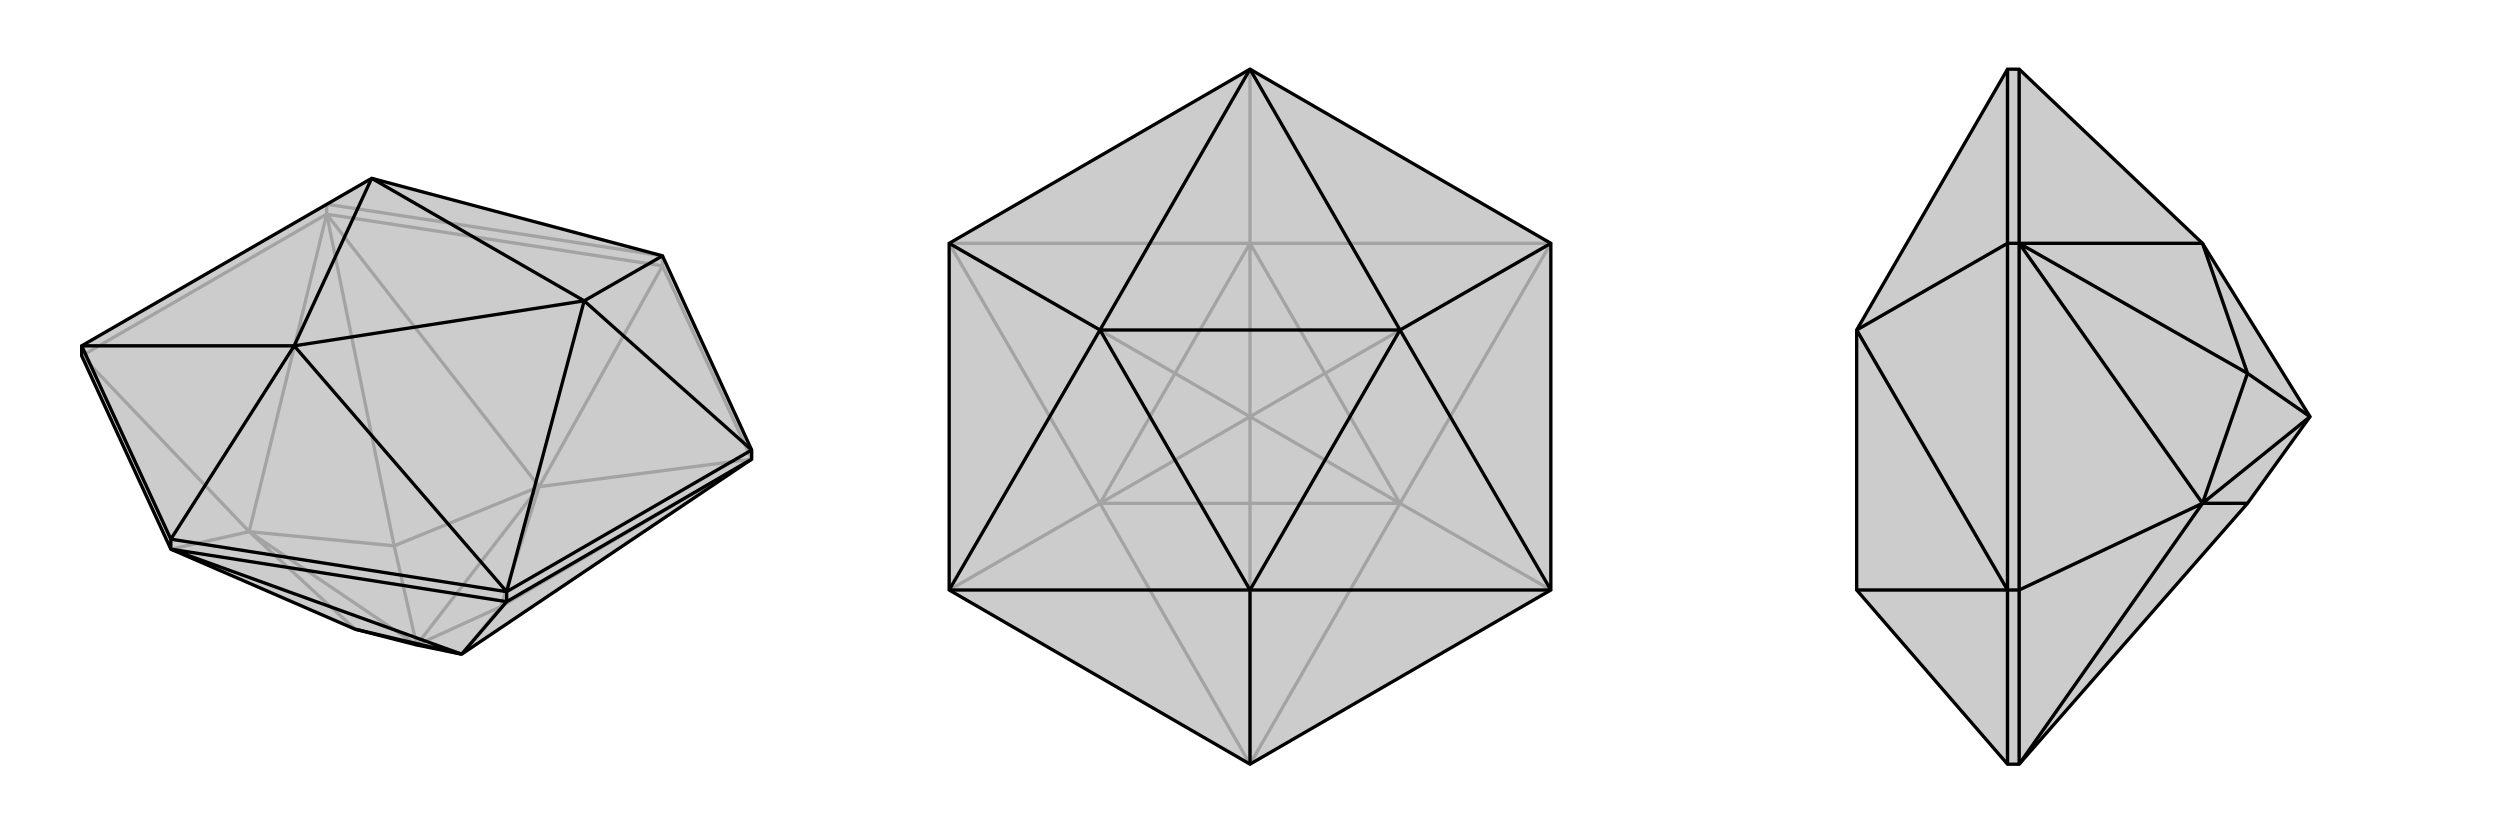
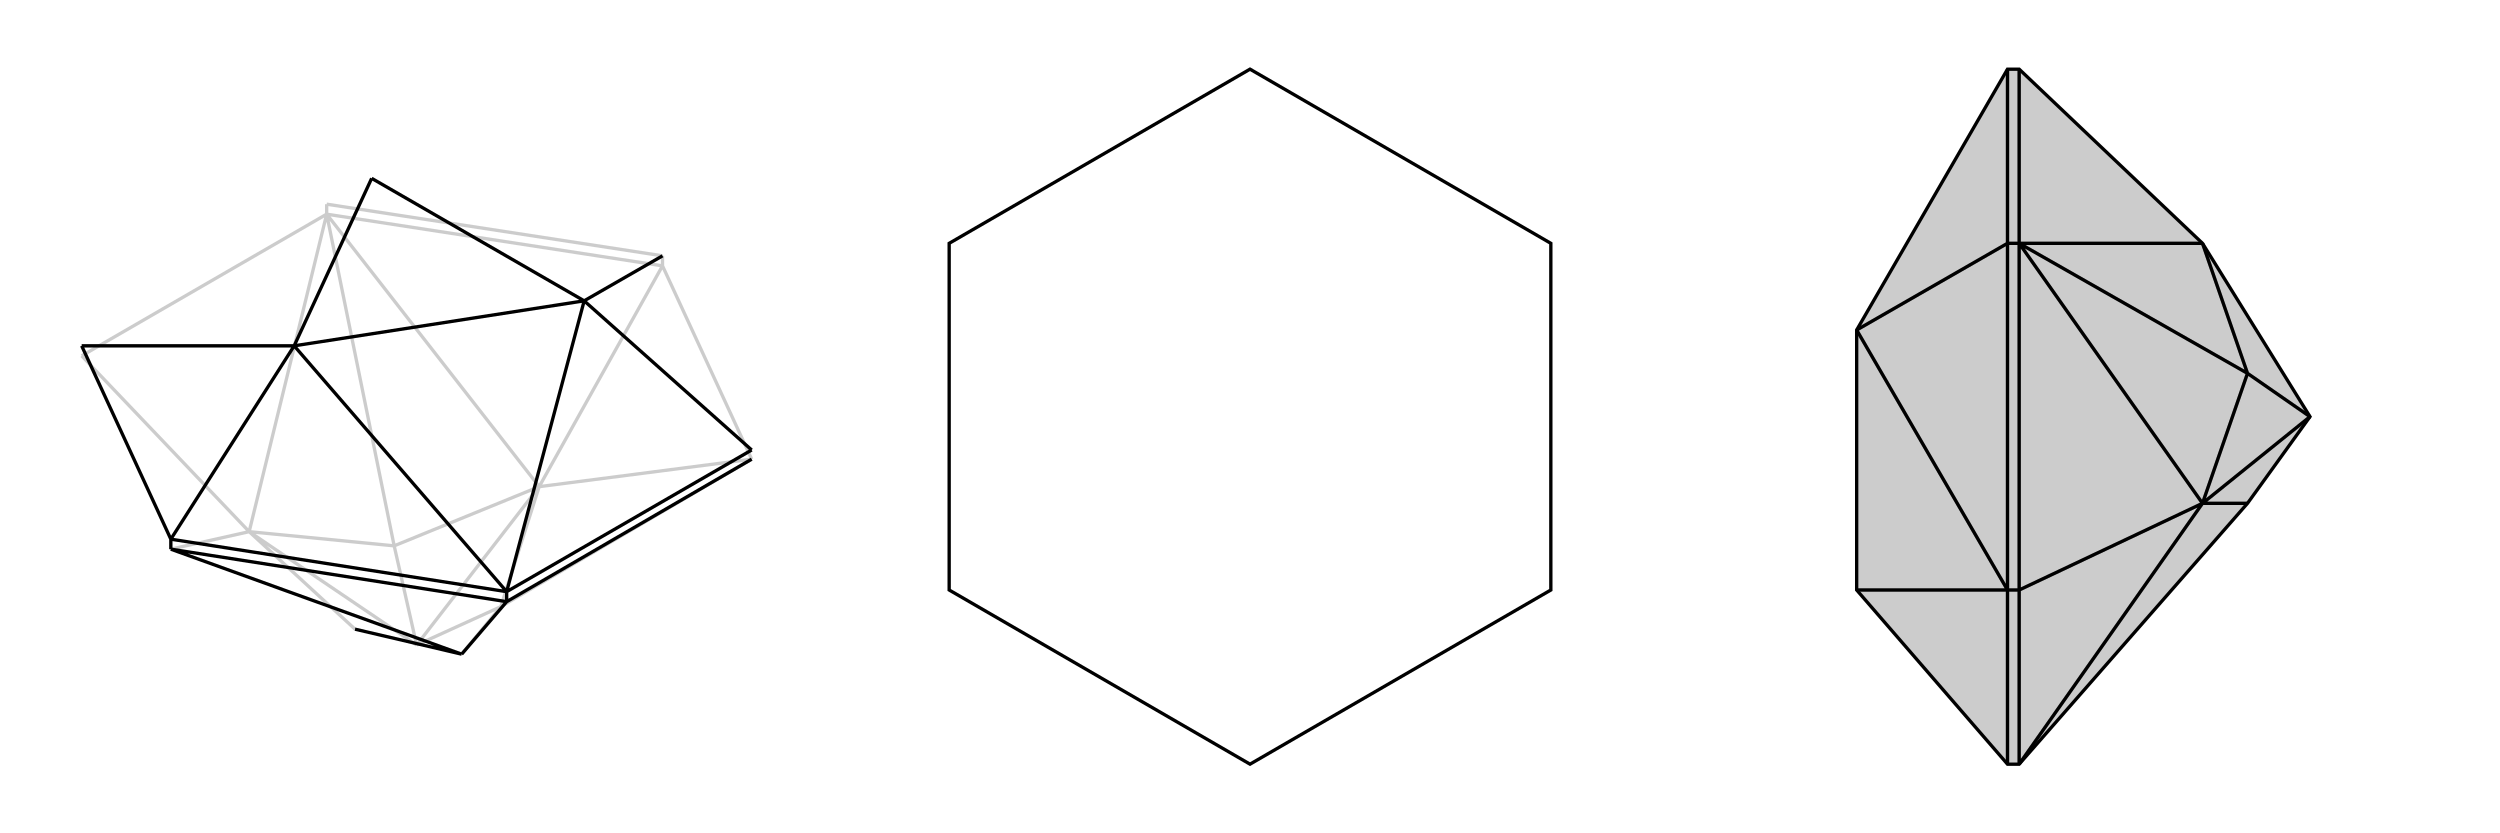
<svg xmlns="http://www.w3.org/2000/svg" viewBox="0 0 3000 1000">
  <g stroke="currentColor" stroke-width="4" fill="none" transform="translate(0 52)">
-     <path fill="currentColor" stroke="none" fill-opacity=".2" d="M98,375L98,363L446,162L795,255L902,488L902,499L554,733L500,722L426,703L205,607z" />
    <path stroke-opacity=".2" d="M392,205L473,603M902,499L601,676M392,205L392,193M795,267L795,255M205,607L299,586M392,205L299,586M392,205L98,375M98,375L299,586M392,205L647,532M392,205L795,267M902,499L647,532M902,499L795,267M795,267L647,532M299,586L426,703M299,586L473,603M299,586L500,722M473,603L647,532M473,603L500,722M647,532L601,676M647,532L500,722M554,733L601,676M601,676L500,722M392,193L795,255" />
-     <path d="M98,375L98,363L446,162L795,255L902,488L902,499L554,733L500,722L426,703L205,607z" />
    <path d="M205,607L205,595M608,670L608,658M902,499L608,670M205,607L554,733M205,607L608,670M554,733L608,670M554,733L426,703M205,595L98,363M205,595L608,658M205,595L353,363M902,488L608,658M902,488L701,309M98,363L353,363M353,363L608,658M608,658L701,309M795,255L701,309M353,363L446,162M353,363L701,309M446,162L701,309" />
  </g>
  <g stroke="currentColor" stroke-width="4" fill="none" transform="translate(1000 0)">
-     <path fill="currentColor" stroke="none" fill-opacity=".2" d="M500,83L861,292L861,708L500,917L139,708L139,292z" />
-     <path stroke-opacity=".2" d="M139,292L410,448M861,292L590,448M500,917L500,604M500,917L320,604M139,292L320,604M139,708L320,604M139,292L500,292M861,292L500,292M500,83L500,292M861,292L680,604M500,917L680,604M680,604L861,708M320,604L500,604M320,604L410,448M320,604L500,500M410,448L500,292M410,448L500,500M500,292L590,448M500,292L500,500M680,604L590,448M590,448L500,500M680,604L500,604M500,500L500,604M680,604L500,500" />
    <path d="M500,83L861,292L861,708L500,917L139,708L139,292z" />
-     <path d="M139,292L320,396M500,917L500,708M861,292L680,396M139,708L320,396M139,708L500,708M500,708L861,708M861,708L680,396M500,83L320,396M500,83L680,396M500,708L320,396M500,708L680,396M320,396L680,396" />
  </g>
  <g stroke="currentColor" stroke-width="4" fill="none" transform="translate(2000 0)">
    <path fill="currentColor" stroke="none" fill-opacity=".2" d="M697,604L772,500L643,292L423,83L409,83L228,396L228,396L228,708L228,708L409,917L423,917z" />
    <path stroke-opacity=".2" d="M423,292L697,448M423,292L409,292M423,708L409,708M423,917L643,604M423,917L423,708M423,292L643,604M423,292L423,708M423,708L643,604M423,292L643,292M423,292L423,83M643,604L697,604M643,604L697,448M643,604L772,500M697,448L643,292M697,448L772,500M409,292L409,83M409,292L409,708M409,292L228,396M409,917L409,708M409,708L228,396M409,708L228,708" />
    <path d="M697,604L772,500L643,292L423,83L409,83L228,396L228,396L228,708L228,708L409,917L423,917z" />
    <path d="M423,292L697,448M423,708L409,708M423,292L409,292M423,292L643,292M423,292L423,83M423,292L643,604M423,292L423,708M423,917L643,604M423,917L423,708M643,604L423,708M643,292L697,448M643,604L697,448M697,448L772,500M643,604L697,604M643,604L772,500M409,917L409,708M409,292L409,708M409,292L409,83M409,292L228,396M228,708L409,708M409,708L228,396" />
  </g>
</svg>